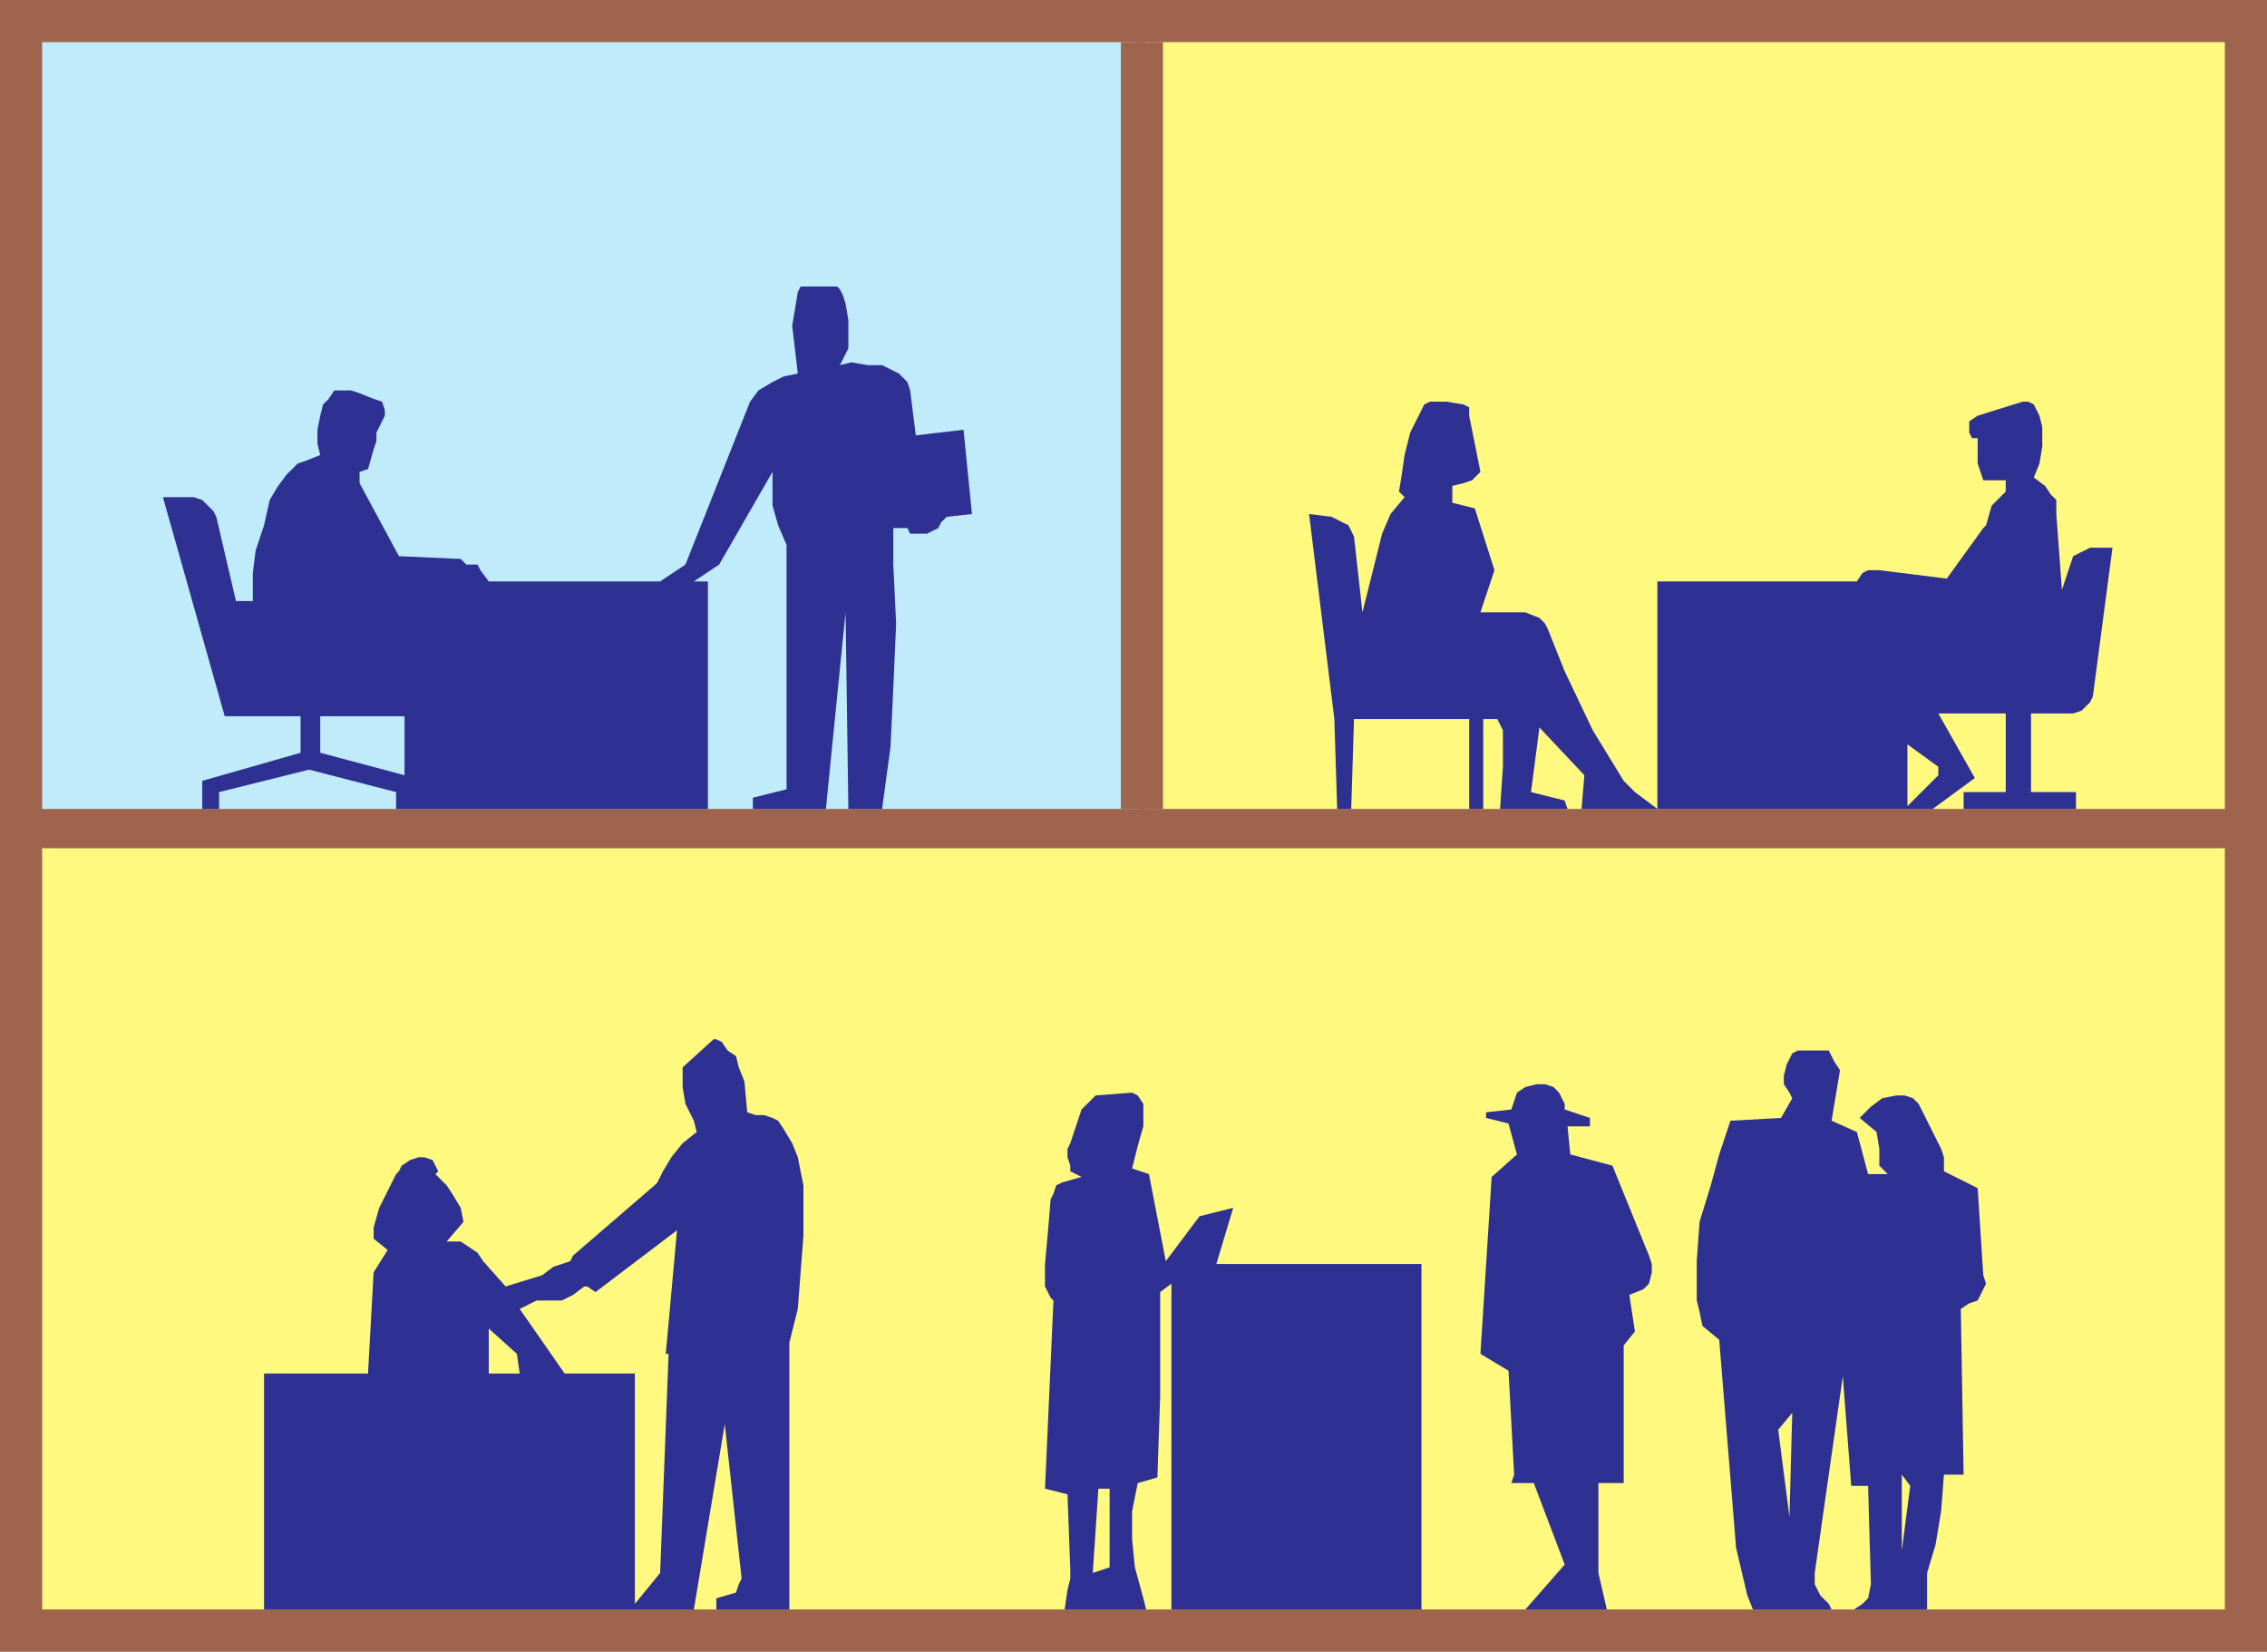
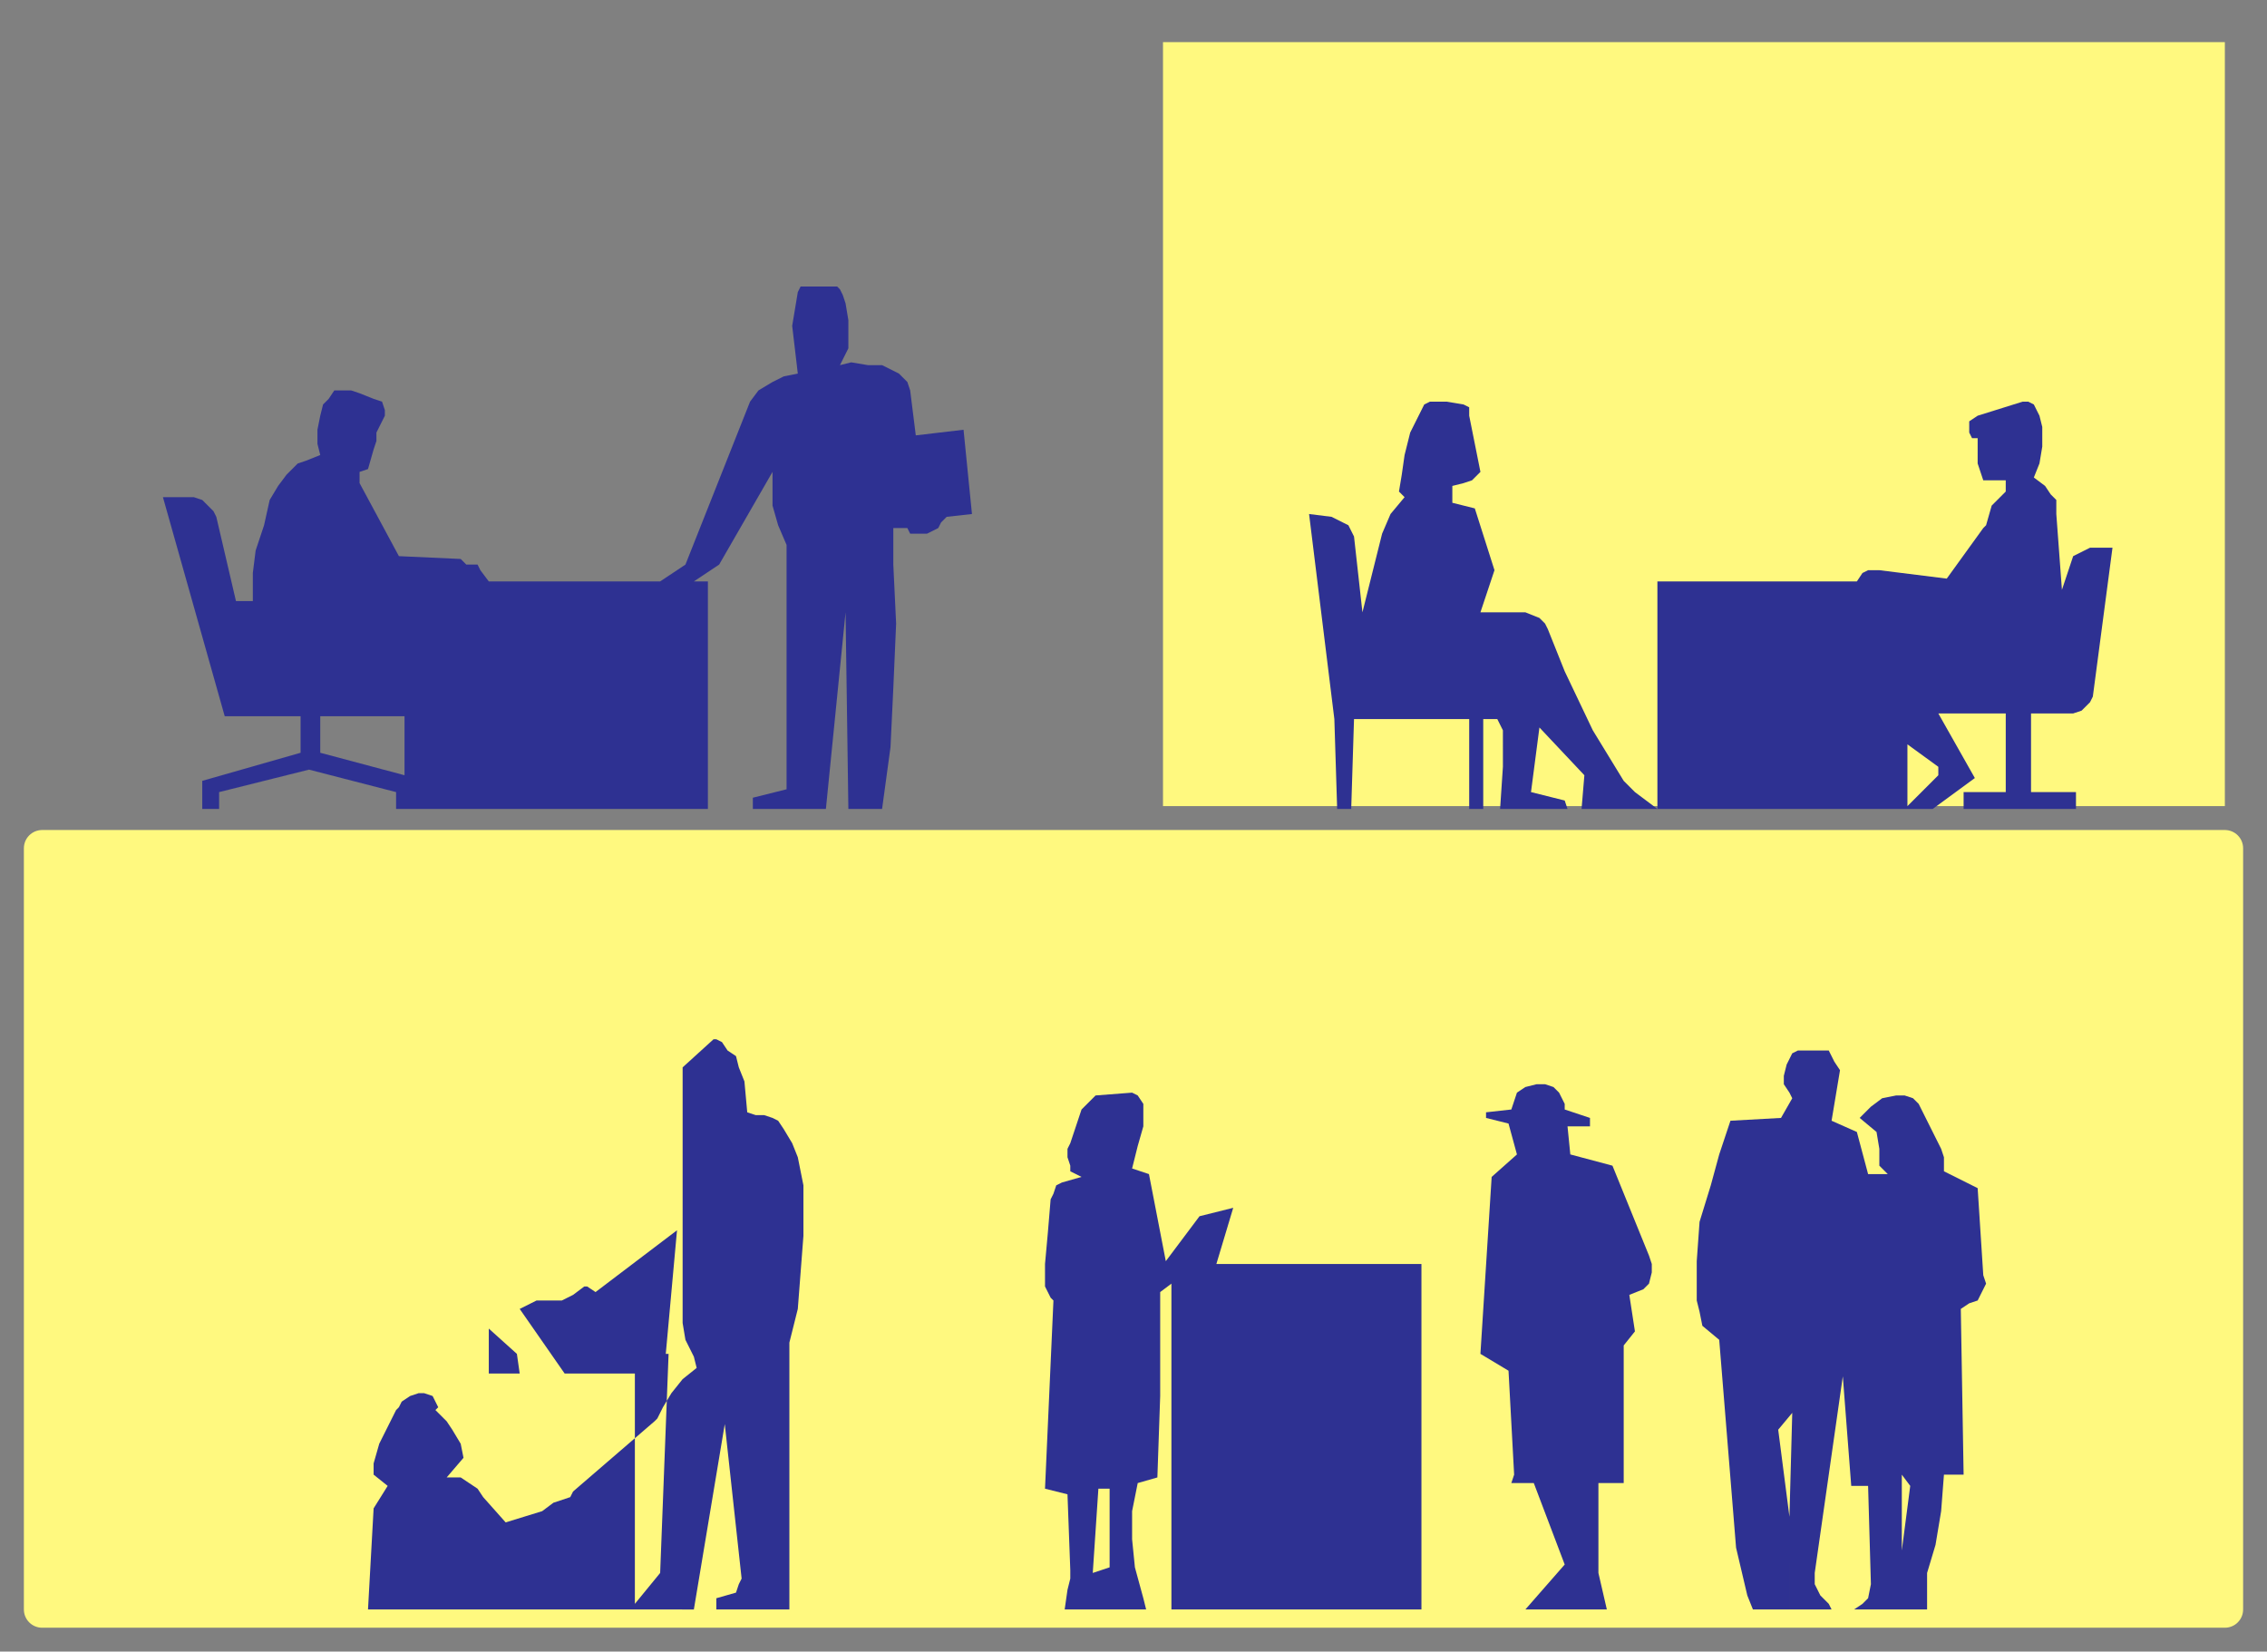
<svg xmlns="http://www.w3.org/2000/svg" width="605.25" height="441">
  <rect width="100%" height="100%" fill="#808080" stroke="none" />
  <path fill="#fff97f" fill-rule="evenodd" d="M11.25 429.75V226.5H594v203.25H11.25" />
  <path fill="none" stroke="#fff97f" stroke-linecap="round" stroke-linejoin="round" stroke-miterlimit="10" stroke-width="9.75" d="M11.25 429.75V226.5H594v203.25zm0 0" />
  <path fill="#fff97f" fill-rule="evenodd" d="M310.5 215.25v-204H594v204H310.5" />
-   <path fill="none" stroke="#fff97f" stroke-linecap="round" stroke-linejoin="round" stroke-miterlimit="10" stroke-width="9.75" d="M310.5 215.25v-204H594v204zm0 0" />
-   <path fill="#bfebfb" fill-rule="evenodd" d="M11.25 216V11.25h288V216h-288" />
-   <path fill="none" stroke="#bfebfb" stroke-linecap="round" stroke-linejoin="round" stroke-miterlimit="10" stroke-width="9.75" d="M11.25 216V11.25h288V216Zm0 0" />
-   <path fill="#9e644e" fill-rule="evenodd" d="M11.25 226.5V216H594V11.25H0V0h605.25v441H0V11.25h11.25v418.5H594V226.5H11.25" />
-   <path fill="#9e644e" fill-rule="evenodd" d="M299.25 216V11.25h11.25V216h-11.25" />
-   <path fill="#2e3192" fill-rule="evenodd" d="M189 216v-60.75h-3.75l6.75-4.5L206.25 126v9l1.5 5.25 2.25 5.25v65.25l-9 2.25v3h19.5l5.25-52.5.75 52.5h9l2.25-16.5.75-15.75.75-17.25-.75-15.75V141h3.75l.75 1.5h4.5l3-1.5.75-1.5 1.5-1.5 6.75-.75-2.25-22.5-12.75 1.5-1.5-12-.75-2.25-2.25-2.25-4.5-2.25h-3.75l-4.5-.75-3 .75 2.25-4.5v-7.5l-.75-4.5-.75-2.25-.75-1.5-.75-.75h-9.75L213 78l-1.5 9 1.5 12.75-3.75.75-3 1.5-3.75 2.25-2.25 3-17.25 43.5-6.75 4.5H130.5l-2.25-3-.75-1.5h-3l-1.5-1.5-16.5-.75L96 129v-3l2.25-.75 1.5-5.25.75-2.25v-2.25l2.25-4.5v-1.5l-.75-2.25-2.25-.75L96 105l-2.25-.75h-4.5l-1.5 2.25-1.5 1.5-.75 3-.75 3.75v3.75l.75 3-3.75 1.5-2.25.75-3 3-2.25 3L72 133.5l-1.5 6.75-2.25 6.75-.75 6v7.5H63L57.75 138l-.75-1.5-3-3-2.25-.75H43.5l16.5 58.5h20.25V201L54 208.5v7.5h4.5v-4.5l24-6 23.25 6v4.5H108v-9l-22.5-6v-9.75H108V216h81m233.25 0 .75-9-12-12.75-2.25 17.25 9 2.25.75 2.25h-18l.75-11.25V195l-1.5-3H396v24h-3.75v-24H361.5l-.75 24H357l-.75-24-6.75-54.75 6 .75 4.5 2.25 1.5 3 2.25 20.25 5.25-21 2.25-5.25 3.75-4.5-1.5-1.5.75-4.5.75-5.25 1.5-6 3.75-7.5 1.5-.75h4.5l4.5.75 1.5.75V111l3 15-2.25 2.25-2.25.75-3 .75v4.5l6 1.5 5.25 16.5-3.75 11.25h12L411 165l1.5 1.5.75 1.5 4.5 11.25 7.5 15.75 8.25 13.5 3 3 6 4.5v-60.75h53.25l1.5-2.25 1.5-.75h3l18 2.25 9.75-13.5.75-.75 1.5-5.25 3.75-3.75v-3h-6l-1.5-4.5V117h-1.5l-.75-1.5v-3L528 111l12-3.75h1.5l1.5.75 1.5 3 .75 3v5.25l-.75 4.5-1.5 3.75 3 2.25 1.5 2.25 1.5 1.5v3.75l1.5 20.25 3-9 4.5-2.25h6L558.75 186l-.75 1.5-2.25 2.25-2.25.75h-11.25v21h12v4.5h-30v-4.5h11.25v-21h-18l9.75 17.25L516 216h-6.75v-.75l8.25-8.25v-2.25l-8.25-6V216h-87M70.5 429.75v-63h27.75l1.5-27 3.75-6-3.75-3v-3l1.5-5.25 4.5-9 .75-.75.75-1.5 2.25-1.5 2.25-.75h1.5l2.25.75 1.5 3-.75.75 3 3 1.5 2.25 2.25 3.75.75 3.75-4.5 5.25H123l4.5 3 1.5 2.25 6 6.75 9.75-3 3-2.25 4.5-1.5.75-1.5 21.75-18.75.75-.75 1.5-3 2.25-3.75 3-3.75 3.75-3-.75-3-2.25-4.5-.75-4.5V285l8.25-7.5h.75l1.5.75 1.5 2.25 2.25 1.5.75 3 1.5 3.75.75 8.25 2.25.75H204l2.25.75 1.5.75 1.5 2.25 2.25 3.75L213 309l1.5 7.5V330l-1.5 19.5-2.25 9v71.25h-19.5v-3l5.25-1.5.75-2.25.75-1.5-4.5-41.25-8.25 49.5H169.5v-1.5l6.75-8.25 2.25-58.5h-.75l3-33L159 345l-2.25-1.5H156l-3 2.25-3 1.5h-6.75l-4.5 2.25 12 17.25h-12l-.75-5.25-7.5-6.75v12h39v63h-99m309 0V337.5h-54.75l4.5-15-9 2.25-9 12-4.5-23.25-4.5-1.5 1.5-6 1.5-5.25v-6l-1.5-2.25-1.5-.75-9.75.75-3.75 3.75-3 9-.75 1.5V309l.75 2.25v1.5l3 1.5-5.25 1.5-1.5.75-.75 2.25-.75 1.5-.75 9-.75 8.25v6l1.5 3 .75.75L279 397.5l6 1.5.75 20.25v2.25l-.75 3-.75 5.25h6l1.5-9.75 1.5-22.5h3v21l-4.5 1.5-1.5 9.75H306l-.75-3-2.25-8.25-.75-7.5v-7.5l1.5-7.5 5.25-1.5.75-21.75V345l3-2.25v87h66.75m49.5 0-2.25-9.75v-24h6.75v-36.75l3-3.75-1.5-9.75 3.75-1.5 1.5-1.5.75-3v-2.25l-.75-2.25-9.75-24-11.25-3-.75-7.5h6v-2.25l-6.75-2.25v-1.5l-1.5-3-1.5-1.5-2.25-.75h-2.25l-3 .75-2.25 1.5-1.5 4.5-6.75.75v1.5l6 1.5 2.25 8.25-6.75 6-3 47.25 7.5 4.5 1.5 27.75-.75 2.25h6l8.25 21.75-10.5 12H429m66 0 2.25-1.5 1.5-1.5.75-3.75-.75-26.25h-4.5L492 367.5l-7.5 52.5v3l1.5 3 2.25 2.25.75 1.5h-11.25V405l.75-27.75-3.75 4.5 3 23.25v24.75H468l-1.5-3.75-3-12.75-4.5-55.5-4.5-3.75-.75-3.75-.75-3v-10.5l.75-10.5 3-9.75 2.25-8.25 3-9 13.5-.75 3-5.25-.75-1.5-1.5-2.25v-2.25l.75-3 1.5-3 1.5-.75h8.25l1.5 3 1.5 2.25-2.25 13.5 6.75 3 3 11.25H504l-2.25-2.25v-4.5l-.75-4.5-4.5-3.75 3-3 3-2.25 3.75-.75h2.25l2.25.75 1.5 1.5 6 12L519 309v3.75l9 4.5 1.5 23.25.75 2.25-2.25 4.5-2.25.75-2.25 1.5.75 44.25H519l-.75 9.75-1.5 9-2.25 7.5v9.75h-6.75V414l2.25-17.25-2.25-3v36H495" />
+   <path fill="#2e3192" fill-rule="evenodd" d="M189 216v-60.75h-3.75l6.75-4.5L206.25 126v9l1.5 5.25 2.25 5.25v65.25l-9 2.25v3h19.5l5.25-52.5.75 52.5h9l2.25-16.5.75-15.75.75-17.25-.75-15.75V141h3.75l.75 1.5h4.5l3-1.5.75-1.5 1.5-1.5 6.75-.75-2.25-22.5-12.75 1.5-1.5-12-.75-2.25-2.25-2.25-4.5-2.25h-3.75l-4.5-.75-3 .75 2.25-4.5v-7.5l-.75-4.5-.75-2.25-.75-1.5-.75-.75h-9.75L213 78l-1.5 9 1.5 12.75-3.75.75-3 1.5-3.75 2.25-2.25 3-17.25 43.5-6.75 4.5H130.5l-2.25-3-.75-1.5h-3l-1.5-1.5-16.5-.75L96 129v-3l2.25-.75 1.5-5.25.75-2.25v-2.25l2.25-4.5v-1.5l-.75-2.25-2.25-.75L96 105l-2.25-.75h-4.5l-1.5 2.25-1.5 1.5-.75 3-.75 3.75v3.75l.75 3-3.75 1.5-2.25.75-3 3-2.25 3L72 133.5l-1.5 6.75-2.25 6.75-.75 6v7.5H63L57.75 138l-.75-1.5-3-3-2.25-.75H43.5l16.5 58.5h20.25V201L54 208.5v7.5h4.5v-4.5l24-6 23.25 6v4.5H108v-9l-22.5-6v-9.75H108V216h81m233.25 0 .75-9-12-12.75-2.25 17.25 9 2.25.75 2.25h-18l.75-11.25V195l-1.5-3H396v24h-3.75v-24H361.5l-.75 24H357l-.75-24-6.75-54.75 6 .75 4.5 2.25 1.5 3 2.25 20.25 5.25-21 2.25-5.25 3.75-4.5-1.5-1.5.75-4.5.75-5.25 1.5-6 3.75-7.5 1.5-.75h4.5l4.5.75 1.5.75V111l3 15-2.25 2.25-2.25.75-3 .75v4.5l6 1.5 5.25 16.5-3.75 11.25h12L411 165l1.5 1.5.75 1.5 4.5 11.25 7.5 15.75 8.25 13.5 3 3 6 4.5v-60.75h53.25l1.5-2.25 1.5-.75h3l18 2.25 9.75-13.5.75-.75 1.5-5.25 3.75-3.75v-3h-6l-1.5-4.5V117h-1.5l-.75-1.5v-3L528 111l12-3.75h1.5l1.5.75 1.5 3 .75 3v5.25l-.75 4.5-1.5 3.75 3 2.25 1.5 2.25 1.5 1.5v3.75l1.5 20.25 3-9 4.5-2.25h6L558.75 186l-.75 1.5-2.25 2.25-2.25.75h-11.25v21h12v4.5h-30v-4.5h11.25v-21h-18l9.75 17.25L516 216h-6.75v-.75l8.25-8.25v-2.25l-8.25-6V216h-87M70.5 429.75h27.75l1.5-27 3.75-6-3.75-3v-3l1.5-5.25 4.5-9 .75-.75.75-1.5 2.25-1.5 2.25-.75h1.5l2.25.75 1.5 3-.75.75 3 3 1.5 2.25 2.25 3.75.75 3.75-4.5 5.25H123l4.5 3 1.5 2.25 6 6.75 9.75-3 3-2.25 4.5-1.5.75-1.5 21.75-18.75.75-.75 1.5-3 2.25-3.75 3-3.75 3.75-3-.75-3-2.25-4.5-.75-4.5V285l8.25-7.5h.75l1.5.75 1.5 2.25 2.25 1.5.75 3 1.5 3.75.75 8.25 2.25.75H204l2.25.75 1.5.75 1.5 2.25 2.25 3.75L213 309l1.5 7.5V330l-1.5 19.5-2.25 9v71.25h-19.5v-3l5.25-1.5.75-2.25.75-1.5-4.5-41.25-8.25 49.5H169.5v-1.5l6.75-8.25 2.25-58.5h-.75l3-33L159 345l-2.25-1.5H156l-3 2.25-3 1.5h-6.75l-4.5 2.25 12 17.25h-12l-.75-5.25-7.5-6.75v12h39v63h-99m309 0V337.5h-54.75l4.5-15-9 2.25-9 12-4.5-23.25-4.5-1.5 1.5-6 1.5-5.25v-6l-1.5-2.25-1.5-.75-9.75.75-3.75 3.75-3 9-.75 1.5V309l.75 2.25v1.5l3 1.5-5.25 1.5-1.5.75-.75 2.25-.75 1.5-.75 9-.75 8.25v6l1.5 3 .75.75L279 397.5l6 1.5.75 20.25v2.25l-.75 3-.75 5.25h6l1.5-9.75 1.5-22.5h3v21l-4.5 1.5-1.5 9.75H306l-.75-3-2.25-8.25-.75-7.5v-7.5l1.5-7.5 5.25-1.5.75-21.75V345l3-2.25v87h66.75m49.5 0-2.25-9.75v-24h6.75v-36.75l3-3.75-1.5-9.75 3.75-1.5 1.5-1.5.75-3v-2.25l-.75-2.25-9.75-24-11.25-3-.75-7.5h6v-2.25l-6.75-2.25v-1.5l-1.5-3-1.5-1.5-2.25-.75h-2.25l-3 .75-2.25 1.5-1.5 4.5-6.75.75v1.5l6 1.5 2.25 8.25-6.75 6-3 47.25 7.5 4.5 1.5 27.75-.75 2.25h6l8.25 21.75-10.5 12H429m66 0 2.25-1.5 1.5-1.5.75-3.75-.75-26.25h-4.5L492 367.5l-7.5 52.5v3l1.5 3 2.25 2.25.75 1.5h-11.25V405l.75-27.75-3.75 4.5 3 23.25v24.75H468l-1.5-3.75-3-12.75-4.5-55.5-4.5-3.75-.75-3.75-.75-3v-10.5l.75-10.5 3-9.75 2.25-8.25 3-9 13.5-.75 3-5.25-.75-1.5-1.5-2.25v-2.25l.75-3 1.5-3 1.5-.75h8.25l1.5 3 1.5 2.25-2.25 13.5 6.75 3 3 11.25H504l-2.25-2.25v-4.5l-.75-4.5-4.5-3.75 3-3 3-2.25 3.75-.75h2.25l2.25.75 1.5 1.5 6 12L519 309v3.75l9 4.5 1.5 23.25.75 2.25-2.25 4.5-2.25.75-2.25 1.5.75 44.25H519l-.75 9.75-1.5 9-2.25 7.5v9.75h-6.75V414l2.25-17.25-2.25-3v36H495" />
</svg>